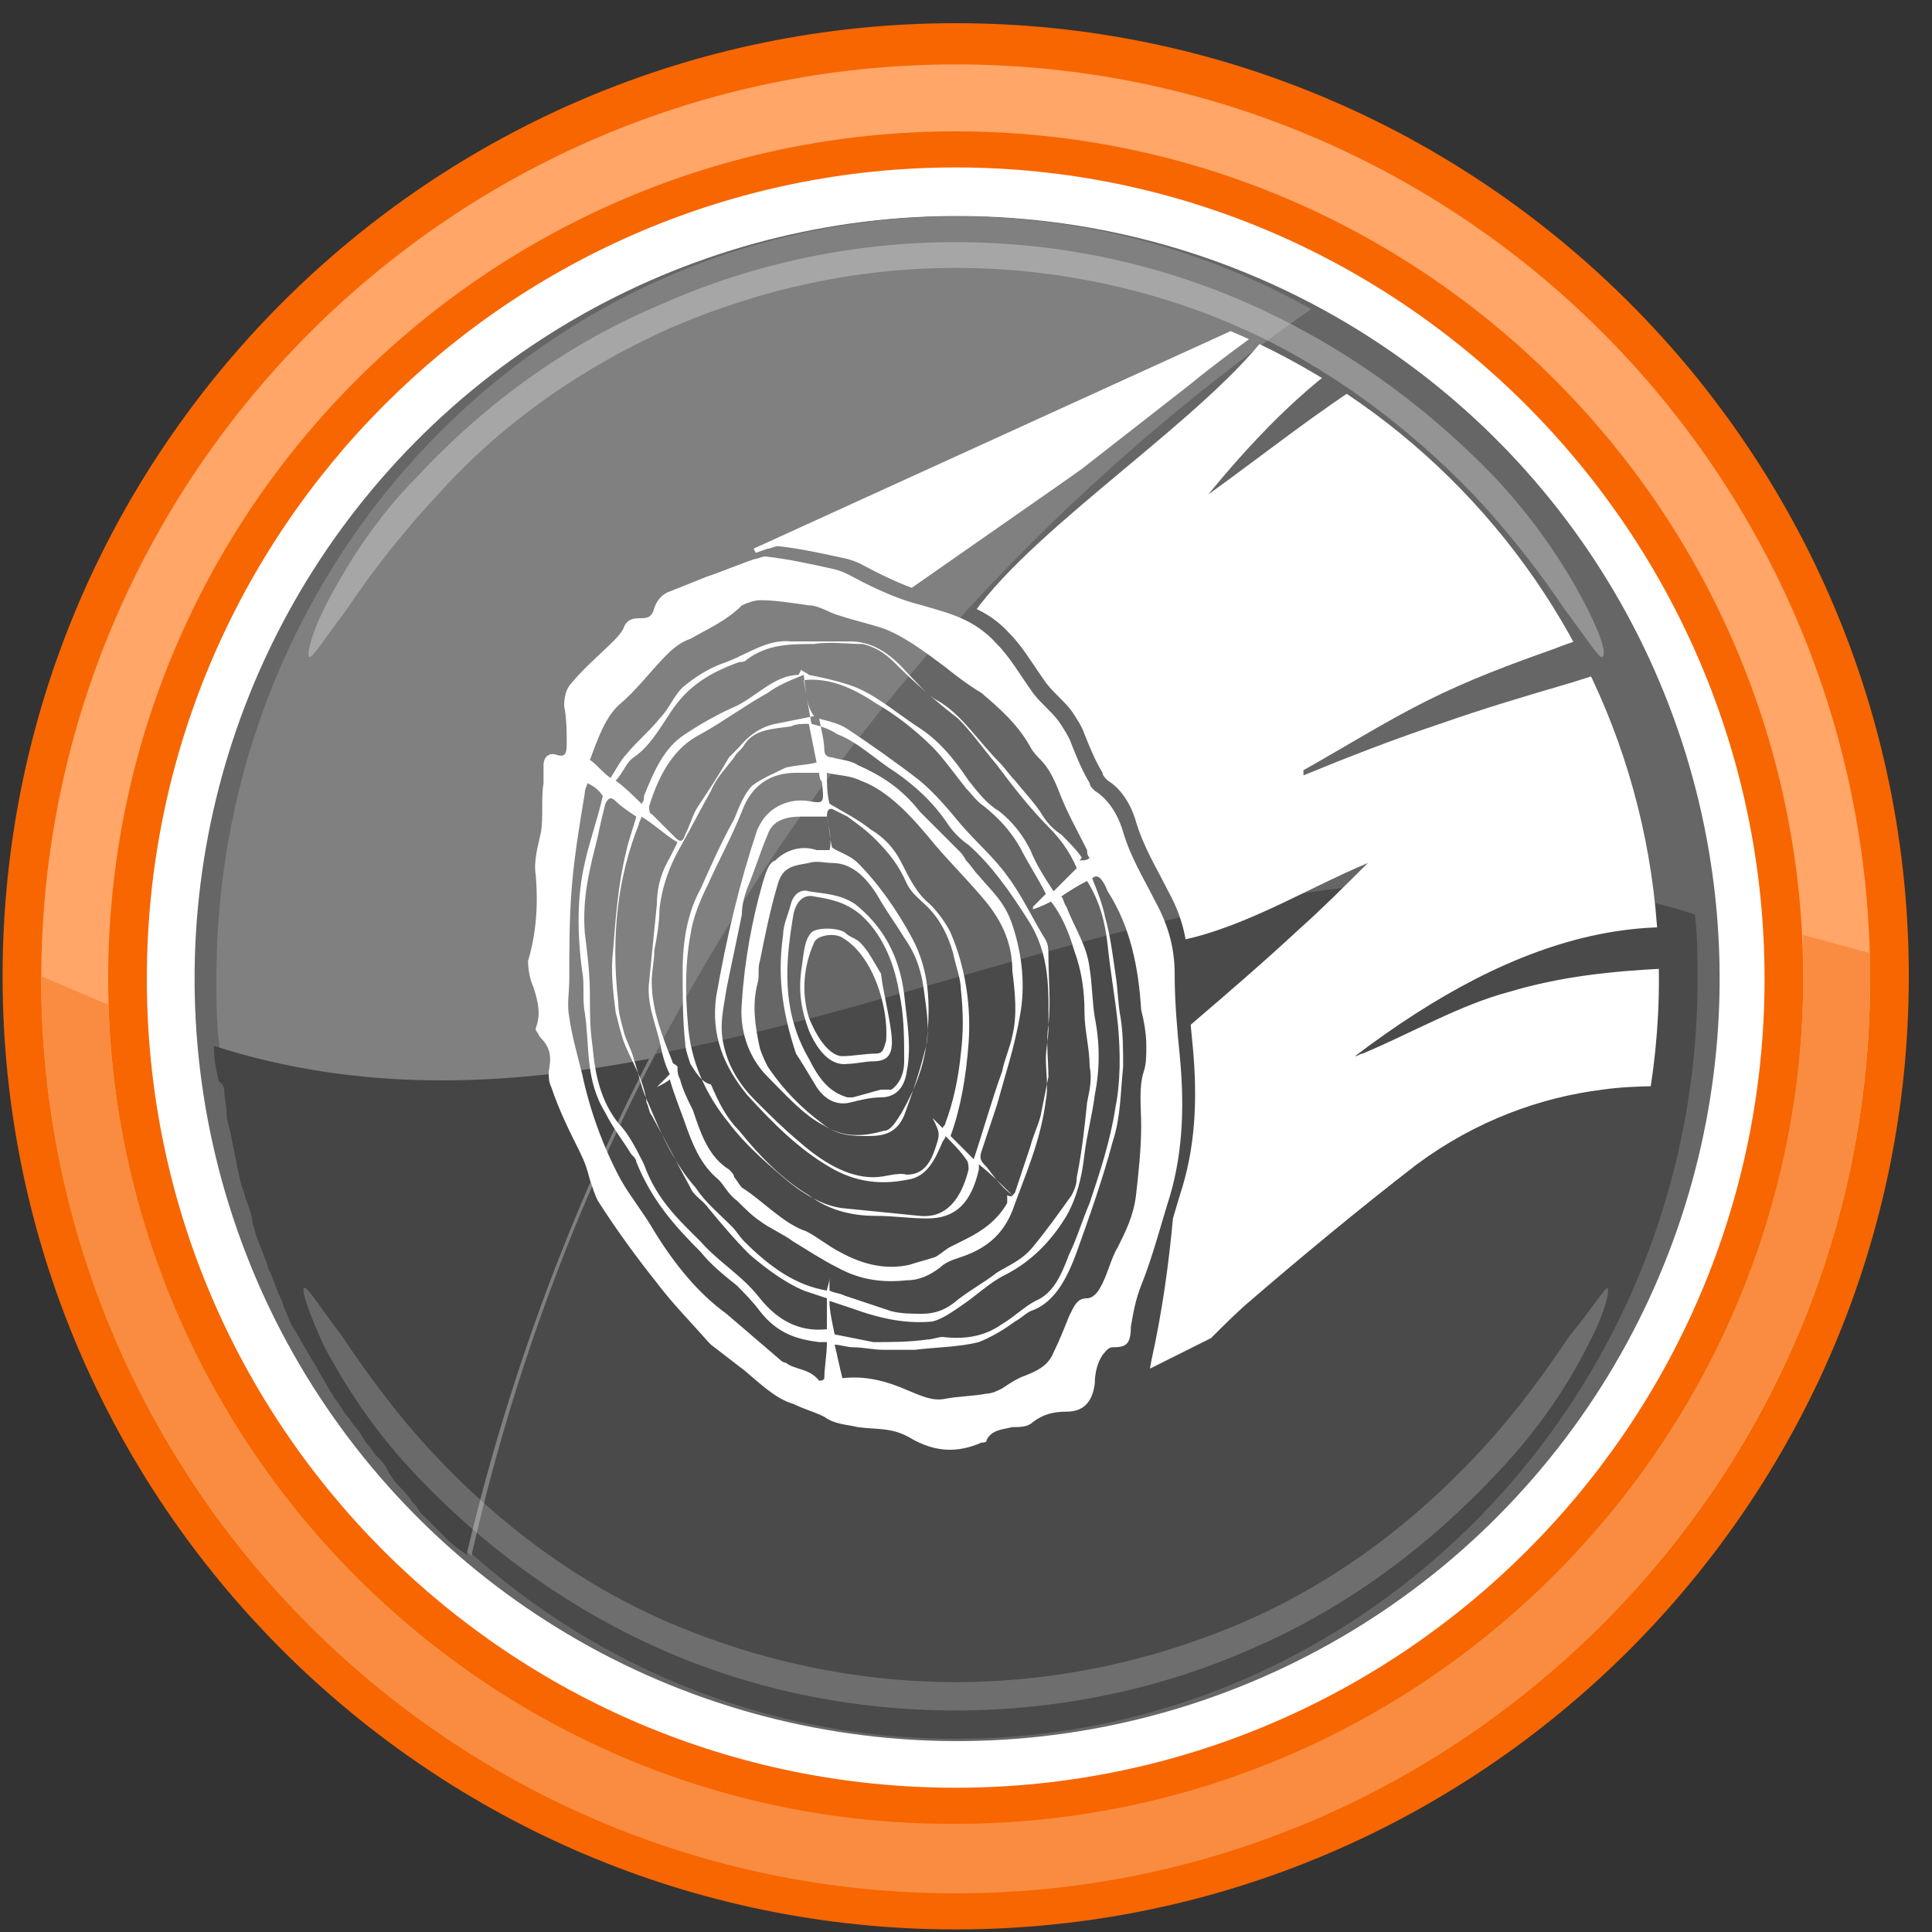
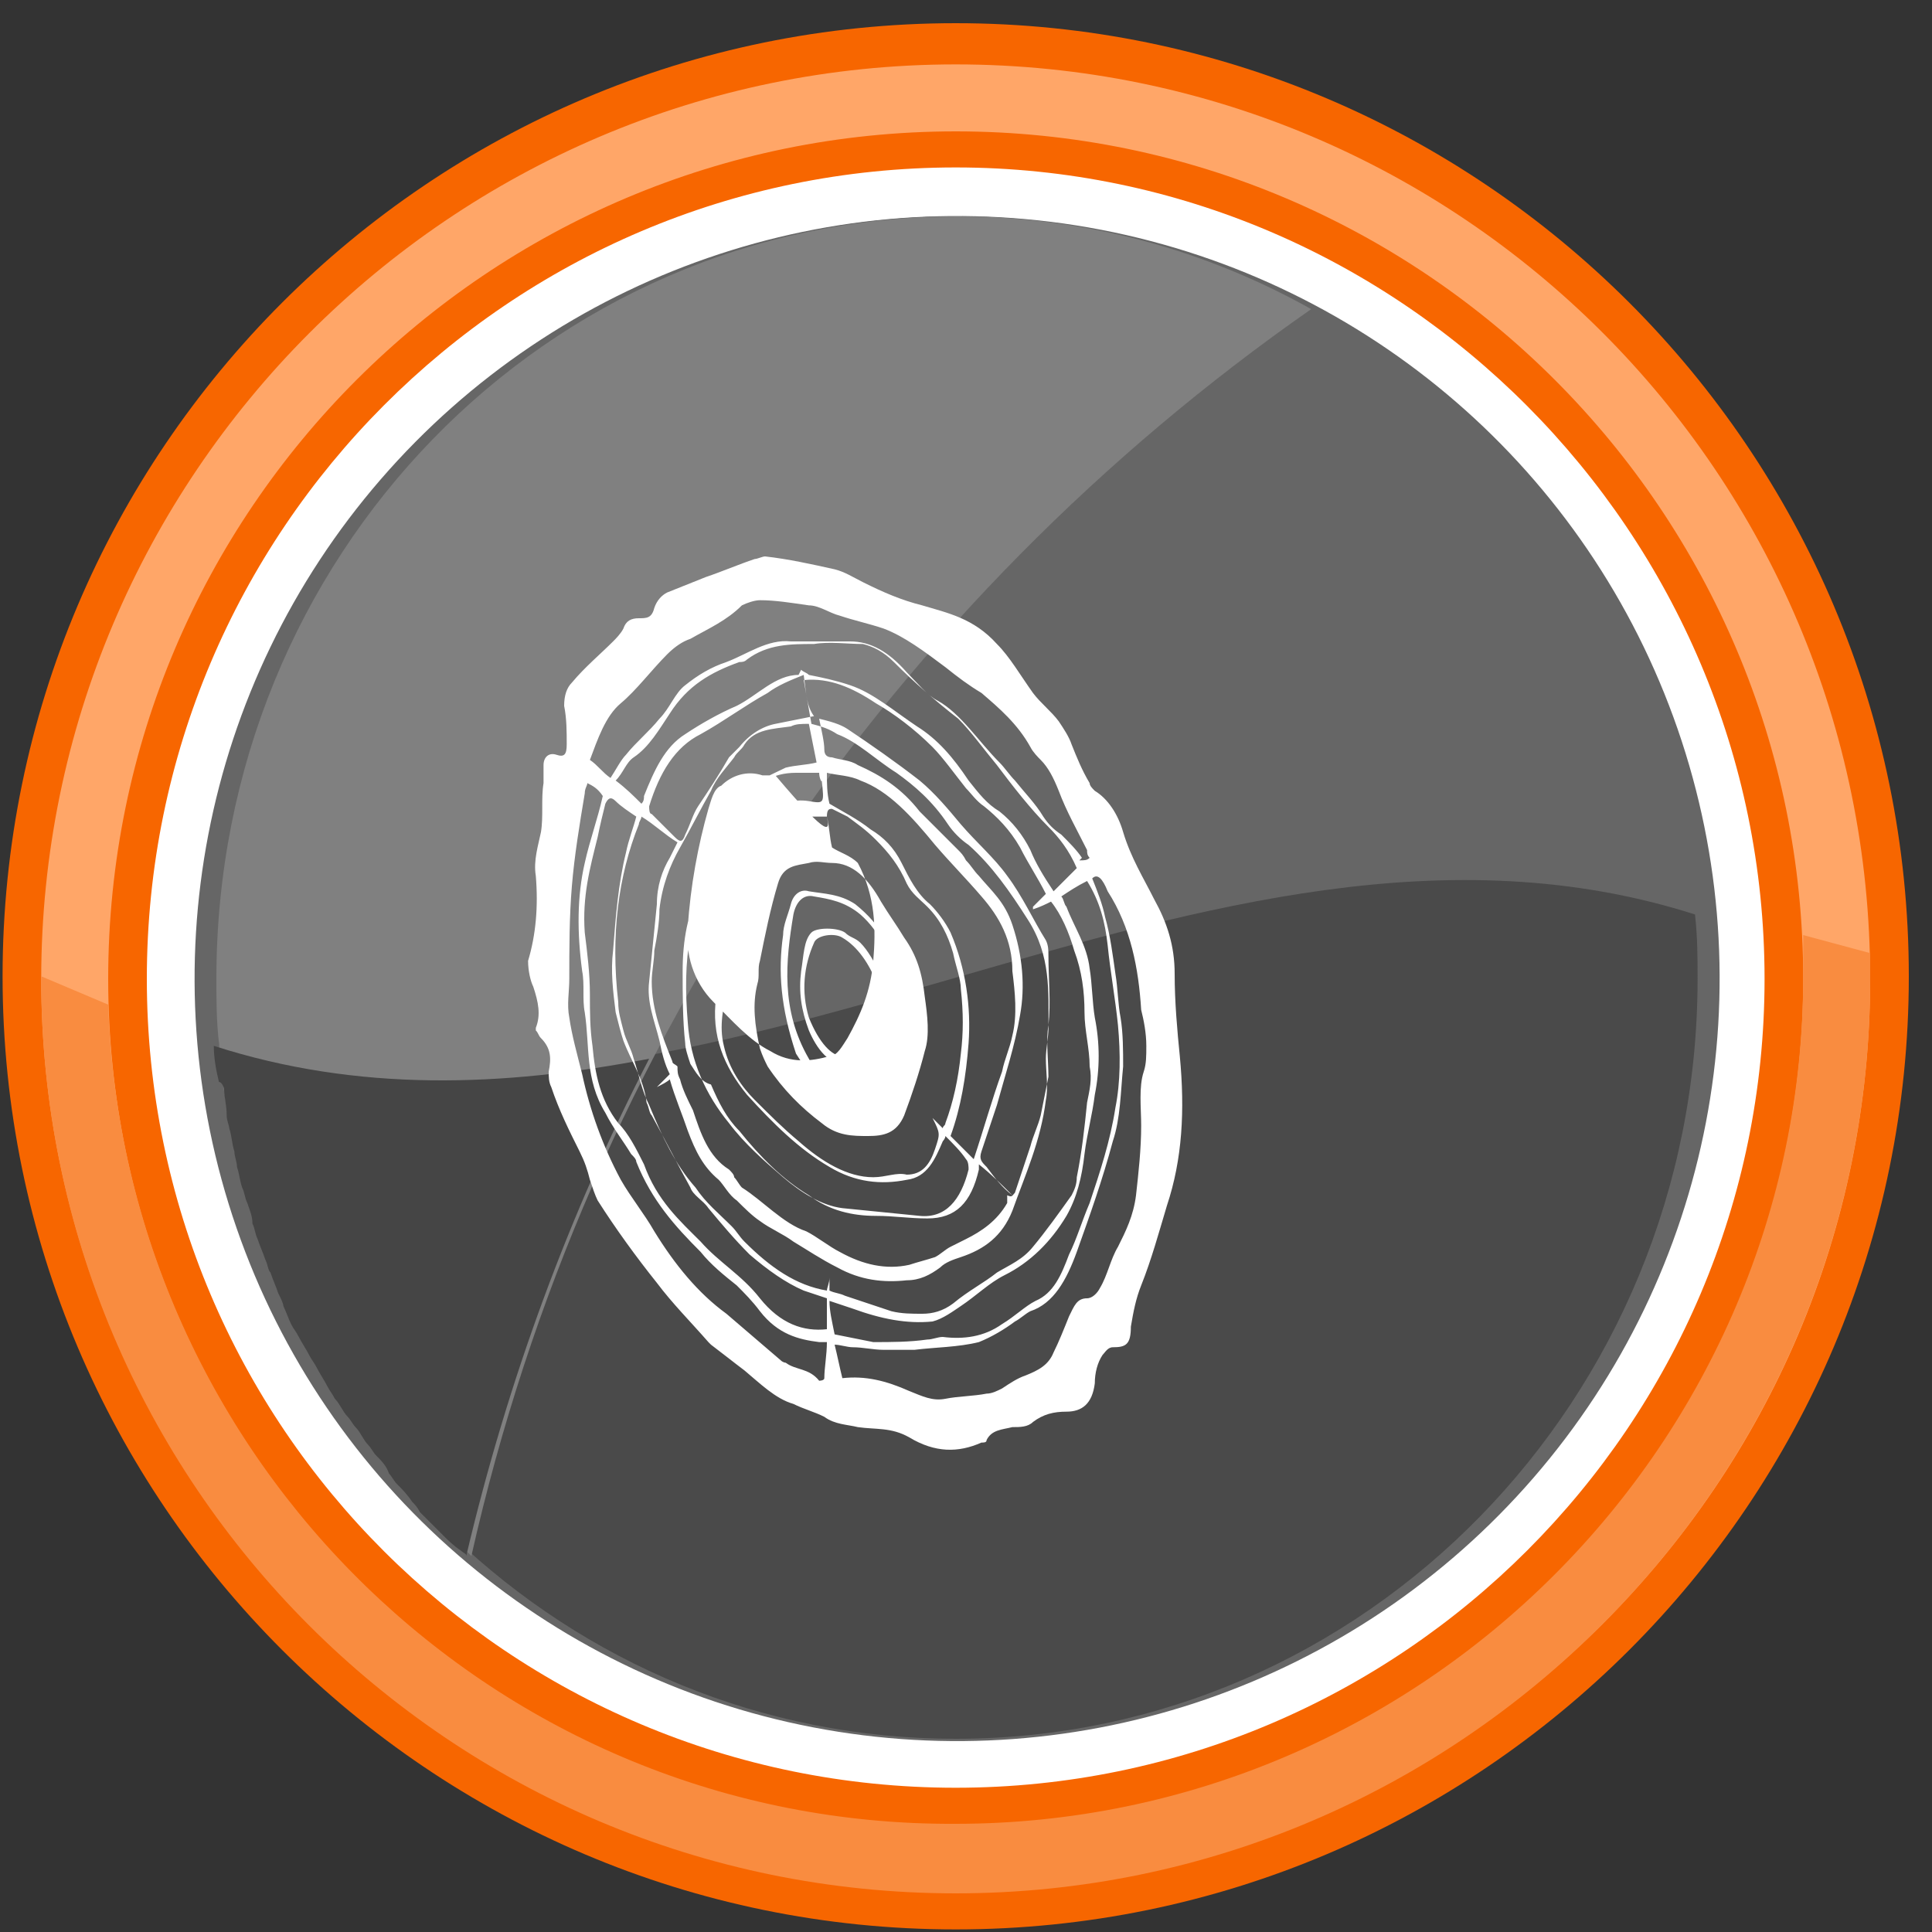
<svg xmlns="http://www.w3.org/2000/svg" xmlns:xlink="http://www.w3.org/1999/xlink" version="1.1" id="Слой_1" x="0px" y="0px" viewBox="0 0 75 75" style="enable-background:new 0 0 75 75;" xml:space="preserve">
  <rect x="0" y="0" width="75" height="75" fill="#333333" stroke="none" />
  <style type="text/css">
	.st0{fill:#FFFFFF;}
	.st1{fill:#666666;}
	.st2{fill:#4A4A4A;}
	.st3{fill:#808080;}
	.st4{opacity:0.3;}
	.st5{fill:#454545;}
	.st6{opacity:0.2;}
	.st7{fill:#F76600;}
	.st8{fill:#FFA668;}
	.st9{fill:#F98C40;}
	.st10{clip-path:url(#SVGID_00000059312061016573110690000011028770696393783215_);}
	.st11{clip-path:url(#SVGID_00000181075269609483765770000001693789737290568619_);fill:#FFFFFF;}
</style>
  <g>
    <g>
      <ellipse transform="matrix(0.988 -0.156 0.156 0.988 -5.461 6.245)" class="st0" cx="37.1" cy="38" rx="32.7" ry="32.7" />
      <g>
        <ellipse transform="matrix(0.189 -0.982 0.982 0.189 -7.173 67.238)" class="st1" cx="37.1" cy="38" rx="29.6" ry="29.6" />
        <path class="st1" d="M65.8,35.5C64.5,20.3,52.2,8.4,37.1,8.4C21.2,8.4,8.4,21.6,8.4,38c0,0.8,0,1.6,0.1,2.5     C27.5,46.5,46.7,29.4,65.8,35.5z" />
        <path class="st2" d="M8.5,40.4C9.7,55.6,22,67.5,37.1,67.5C53,67.5,65.9,54.3,65.9,38c0-0.8,0-1.6-0.1-2.5     C46.7,29.4,27.5,46.5,8.5,40.4z" />
        <path class="st3" d="M50.9,12c-4.1-2.3-8.8-3.6-13.7-3.6C21.2,8.4,8.4,21.6,8.4,38c0,0.8,0,1.6,0.1,2.5     c0.6,7.9,4.3,14.9,9.8,19.9C22.8,40.4,34.7,23.3,50.9,12z" />
        <g class="st4">
-           <path class="st0" d="M12,25.5c-0.1-0.1,0.1-1,0.8-2.3c0.7-1.3,1.8-3.1,3.4-4.7c2.7-2.9,5.9-5.2,9.5-6.7      c3.6-1.6,7.5-2.4,11.4-2.4c3.9,0,7.8,0.8,11.4,2.4c3.6,1.6,6.8,3.9,9.5,6.7c1.6,1.7,2.7,3.4,3.4,4.7c0.7,1.3,1,2.2,0.8,2.3      c-0.1,0.1-0.6-0.7-1.5-1.9c-0.8-1.2-2-2.8-3.5-4.4c-2.6-2.7-5.7-5-9.1-6.5c-3.4-1.5-7.2-2.3-11-2.3c-3.8,0-7.5,0.8-11,2.3      c-3.4,1.5-6.6,3.7-9.1,6.5c-1.5,1.6-2.7,3.2-3.5,4.4C12.6,24.8,12.1,25.6,12,25.5z" />
-         </g>
+           </g>
        <path class="st5" d="M8.7,42.3c0,0.3,0.1,0.6,0.1,1c0,0.2,0.1,0.4,0.1,0.5c0.1,0.3,0.1,0.6,0.2,0.9c0,0.2,0.1,0.4,0.1,0.6     c0.1,0.3,0.1,0.5,0.2,0.8c0.1,0.2,0.1,0.4,0.2,0.6c0.1,0.3,0.2,0.5,0.2,0.8c0.1,0.2,0.1,0.4,0.2,0.6c0.1,0.3,0.2,0.5,0.3,0.8     c0.1,0.2,0.1,0.4,0.2,0.5c0.1,0.3,0.2,0.5,0.3,0.8c0.1,0.2,0.2,0.4,0.2,0.5c0.1,0.2,0.2,0.5,0.3,0.7c0.1,0.2,0.2,0.3,0.3,0.5     c0.1,0.2,0.3,0.5,0.4,0.7c0.1,0.2,0.2,0.3,0.3,0.5c0.1,0.2,0.3,0.5,0.4,0.7c0.1,0.2,0.2,0.3,0.3,0.5c0.2,0.2,0.3,0.5,0.5,0.7     c0.1,0.1,0.2,0.3,0.3,0.4c0.2,0.2,0.3,0.5,0.5,0.7c0.1,0.1,0.2,0.3,0.3,0.4c0.2,0.2,0.4,0.4,0.5,0.7c0.1,0.1,0.2,0.3,0.3,0.4     c0.2,0.2,0.4,0.4,0.6,0.7c0.1,0.1,0.2,0.2,0.3,0.4c0.2,0.2,0.4,0.4,0.6,0.6c0.1,0.1,0.2,0.2,0.3,0.3c0.2,0.2,0.4,0.4,0.7,0.6     c0.1,0.1,0.2,0.1,0.2,0.2c1.6-6.8,4-13.3,7.1-19.3c-5.7,1.1-11.3,1.3-16.9-0.5c0,0.5,0.1,1,0.2,1.4C8.6,42,8.7,42.2,8.7,42.3z" />
        <g class="st6">
-           <path class="st0" d="M62.4,50c0.1,0.1-0.1,1-0.8,2.3c-0.7,1.4-1.8,3.1-3.4,4.8c-2.7,2.9-5.9,5.3-9.6,6.9      c-3.6,1.6-7.6,2.4-11.5,2.4c-4,0-7.9-0.8-11.5-2.4c-3.6-1.6-6.9-4-9.6-6.9c-1.6-1.7-2.7-3.5-3.4-4.8C12,51,11.7,50.1,11.8,50      c0.1-0.1,0.6,0.7,1.5,1.9c0.8,1.2,2,2.9,3.5,4.5c2.6,2.8,5.7,5.1,9.2,6.6c3.5,1.5,7.3,2.3,11.1,2.3c3.8,0,7.6-0.8,11.1-2.3      c3.5-1.5,6.6-3.8,9.2-6.6c1.5-1.6,2.7-3.3,3.5-4.5C61.8,50.8,62.3,50,62.4,50z" />
-         </g>
+           </g>
      </g>
      <g>
        <path class="st7" d="M37.1,74.9c-20.4,0-37-16.6-37-37s16.6-37,37-37s37,16.6,37,37S57.5,74.9,37.1,74.9z M37.1,6.5     C19.8,6.5,5.7,20.6,5.7,38s14.1,31.4,31.4,31.4S68.5,55.3,68.5,38S54.4,6.5,37.1,6.5z" />
      </g>
      <g>
        <path class="st8" d="M37.1,73.4C17.5,73.4,1.6,57.5,1.6,38S17.5,2.5,37.1,2.5S72.6,18.4,72.6,38S56.7,73.4,37.1,73.4z M37.1,5.1     C19,5.1,4.2,19.8,4.2,38S19,70.9,37.1,70.9S70,56.1,70,38S55.3,5.1,37.1,5.1z" />
      </g>
      <path class="st9" d="M70,36.3c0,0.5,0,1.1,0,1.6c0,18.1-14.8,32.9-32.9,32.9C19.3,70.9,4.8,56.7,4.2,39l-2.6-1.1c0,0,0,0.1,0,0.1    c0,19.6,15.9,35.5,35.5,35.5S72.6,57.5,72.6,38c0-0.3,0-0.6,0-1L70,36.3z" />
    </g>
    <g>
-       <path class="st0" d="M20.5,37.3c0.3-1,0.4-2.1,0.3-3.3c-0.1-0.6,0.1-1.2,0.2-1.7c0.1-0.6,0-1.3,0.1-1.9c0-0.2,0-0.4,0-0.7    c0-0.3,0.2-0.5,0.5-0.4c0.3,0.1,0.4,0,0.4-0.4c0-0.5,0-1-0.1-1.5c0-0.4,0.1-0.7,0.3-0.9c0.5-0.6,1.1-1.1,1.6-1.6    c0.1-0.1,0.3-0.3,0.4-0.5c0.1-0.3,0.3-0.4,0.6-0.4c0.3,0,0.5,0,0.6-0.4c0.1-0.3,0.3-0.5,0.5-0.6c0.5-0.2,1-0.4,1.5-0.6    c0.6-0.2,1.3-0.5,1.9-0.7c0.1,0,0.3-0.1,0.4-0.1c0.9,0.1,1.8,0.3,2.7,0.5c0.4,0.1,0.7,0.3,1.1,0.5c0.8,0.4,1.5,0.7,2.3,0.9    c1,0.3,2,0.5,2.9,1.5c0.5,0.5,0.9,1.2,1.4,1.9c0.3,0.4,0.7,0.7,1,1.1c0.2,0.3,0.4,0.6,0.5,0.9c0.2,0.5,0.4,1,0.7,1.5    c0,0.1,0.1,0.2,0.2,0.3c0.5,0.3,0.9,0.9,1.1,1.6c0.3,1,0.8,1.8,1.2,2.6c0.5,0.9,0.8,1.8,0.8,2.9c0,1.1,0.1,2.2,0.2,3.2    c0.2,2.1,0.1,4-0.5,5.8c-0.3,1-0.6,2.1-1,3.1c-0.2,0.5-0.3,1-0.4,1.6c0,0.7-0.2,0.8-0.7,0.8c-0.2,0-0.3,0.2-0.4,0.3    c-0.2,0.3-0.3,0.7-0.3,1.1c-0.1,0.8-0.5,1.1-1.1,1.1c-0.5,0-0.9,0.1-1.3,0.4c-0.2,0.2-0.5,0.2-0.8,0.2c-0.4,0.1-0.8,0.1-1,0.5    c0,0.1-0.1,0.1-0.2,0.1c-0.9,0.4-1.8,0.4-2.8-0.2c-0.7-0.4-1.3-0.3-2-0.4c-0.4-0.1-0.9-0.1-1.3-0.4c-0.4-0.2-0.8-0.3-1.2-0.5    c-0.7-0.2-1.3-0.8-1.9-1.3c-0.4-0.3-0.9-0.7-1.3-1c0,0-0.1-0.1-0.1-0.1c-0.7-0.8-1.4-1.5-2-2.3c-0.8-1-1.6-2.1-2.3-3.2    c-0.1-0.2-0.2-0.5-0.3-0.8c-0.1-0.4-0.2-0.7-0.4-1.1c-0.4-0.8-0.8-1.6-1.1-2.5c-0.1-0.2-0.1-0.4-0.1-0.6c0.1-0.5,0.1-0.9-0.3-1.3    c-0.1-0.1-0.1-0.2-0.2-0.3c0,0,0-0.1,0-0.1c0.2-0.5,0.1-1-0.1-1.6C20.6,38.1,20.5,37.7,20.5,37.3z M26.8,41.3    c-0.1-0.3-0.2-0.6-0.2-0.8c-0.1-0.9-0.1-1.9-0.1-2.8c0-1.2,0.2-2.3,0.7-3.2c0.4-0.9,0.8-1.8,1.3-2.7c0.2-0.5,0.4-1,0.7-1.3    c0.4-0.3,0.9-0.5,1.3-0.7c0.4-0.1,0.8-0.1,1.2-0.2c-0.1-0.5-0.2-1-0.3-1.5c-0.3,0-0.5,0-0.7,0.1c-0.7,0.1-1.4,0.1-1.8,0.7    c-0.1,0.2-0.3,0.3-0.4,0.5c-0.3,0.4-0.7,0.8-0.9,1.3c-0.4,0.7-0.8,1.5-1.2,2.2c-0.4,0.7-0.7,1.5-0.8,2.4c0,0.5-0.1,1.1-0.2,1.6    c0,0.4-0.1,0.8-0.1,1.2c0,1.1,0.4,2.1,0.8,3.1c0,0.1,0.1,0.1,0.2,0.2c0,0.2,0,0.3,0.1,0.5c0.1,0.4,0.3,0.8,0.5,1.2    c0.3,0.9,0.6,1.8,1.4,2.3c0.1,0.1,0.2,0.2,0.2,0.3c0.1,0.1,0.2,0.3,0.3,0.4c0.8,0.5,1.6,1.4,2.5,1.7c0.4,0.2,0.9,0.6,1.3,0.8    c0.9,0.5,1.8,0.7,2.7,0.5c0.3-0.1,0.7-0.2,1-0.3c0.2-0.1,0.4-0.3,0.6-0.4c0.2-0.1,0.4-0.2,0.6-0.3c0.6-0.3,1.2-0.7,1.6-1.4    c0-0.1,0-0.2,0-0.3c0.2,0.1,0.2,0,0.3-0.1c0.2-0.6,0.4-1.2,0.6-1.8c0.1-0.4,0.3-0.8,0.4-1.2c0.1-0.5,0.2-1,0.3-1.5    c0-0.6-0.1-1.4,0-2c0.1-0.9,0-1.8,0-2.7c0-0.2,0-0.4-0.1-0.6c-0.5-0.8-0.9-1.7-1.5-2.5c-0.5-0.7-1.2-1.3-1.8-2    c-0.5-0.6-1-1.2-1.6-1.7c-0.9-0.7-1.9-1.4-2.8-2c-0.3-0.2-0.7-0.3-1.1-0.4c0.1,0.5,0.2,0.9,0.2,1.2c0,0.2,0.1,0.3,0.3,0.3    c0.3,0.1,0.7,0.1,1,0.3c0.9,0.4,1.7,0.9,2.4,1.8c0.5,0.5,1,1,1.5,1.5c0.1,0.1,0.2,0.2,0.3,0.4c0.2,0.2,0.3,0.4,0.5,0.6    c0.5,0.6,1,1,1.3,1.9c0.4,1.2,0.5,2.4,0.3,3.5c-0.2,1.2-0.6,2.4-0.9,3.5c-0.2,0.6-0.4,1.2-0.6,1.8c-0.1,0.3,0,0.4,0.2,0.6    c0.3,0.4,0.6,0.8,1,1.1c-0.4-0.4-0.8-0.8-1.3-1.2c0,0.1,0,0.1,0,0.2c-0.3,1.3-0.9,1.9-2,1.9c-0.7,0-1.3-0.1-2-0.1    c-0.9,0-1.8-0.2-2.6-0.8c-1-0.6-1.9-1.5-2.7-2.5c-0.5-0.5-0.8-1.1-1.1-1.8C27.2,42,27,41.6,26.8,41.3z M25.5,42.2    C25.5,42.2,25.5,42.2,25.5,42.2c0.2-0.2,0.4-0.4,0.5-0.5c-0.2-0.4-0.3-0.8-0.4-1.3c-0.2-0.8-0.5-1.5-0.4-2.3c0.1-1,0.2-2,0.3-3    c0-0.7,0.2-1.3,0.5-1.8c0.1-0.2,0.2-0.4,0.3-0.6c-0.5-0.3-0.9-0.7-1.4-1c0,0.1-0.1,0.2-0.1,0.3c-0.8,2-1.1,4.3-0.8,6.9    c0,0.4,0.1,0.7,0.2,1.1c0.1,0.4,0.3,0.7,0.4,1.1c0.2,0.6,0.3,1.2,0.6,1.8c0.5,1.2,1,2.3,1.8,3.2c0.4,0.6,0.9,1,1.4,1.5    c0.2,0.2,0.3,0.4,0.5,0.6c1,1,2,1.7,3.2,1.9c0-0.1,0.1-0.3,0.1-0.5c0,0,0,0,0,0c0,0.2,0,0.3,0,0.5c0.2,0.1,0.4,0.1,0.6,0.2    c0.6,0.2,1.2,0.4,1.8,0.6c0.4,0.1,0.8,0.1,1.2,0.1c0.4,0,0.8-0.1,1.2-0.4c0.6-0.5,1.2-0.8,1.7-1.2c0.5-0.3,1-0.5,1.4-1    c0.5-0.6,1-1.3,1.5-2c0.1-0.2,0.2-0.4,0.2-0.7c0.2-1,0.3-1.9,0.4-2.9c0.1-0.5,0.2-0.9,0.1-1.4c0-0.7-0.2-1.4-0.2-2.1    c0-0.8-0.1-1.6-0.4-2.4c-0.2-0.7-0.5-1.4-0.9-1.9c-0.2,0.1-0.4,0.2-0.7,0.3c0,0,0,0,0-0.1c0.2-0.2,0.3-0.3,0.5-0.5    c-0.3-0.6-0.7-1.2-1-1.8c-0.4-0.7-0.9-1.2-1.4-1.6c-0.3-0.2-0.5-0.5-0.7-0.7c-0.4-0.5-0.9-1.2-1.3-1.6c-0.7-0.7-1.5-1.3-2.2-1.7    c-0.9-0.6-1.8-1-2.8-0.9c0.1,0.6,0.2,1.1,0.3,1.7c0.4,0.1,0.7,0.2,1,0.4c0.8,0.3,1.5,1,2.3,1.5c0.7,0.5,1.4,1.1,2,2    c0.2,0.3,0.5,0.6,0.8,0.8c0.9,0.8,1.6,1.8,2.3,2.9c0.9,1.4,0.8,2.8,0.8,4.2c0,0.4-0.1,0.8-0.1,1.2c0,0.5,0.1,1.1,0,1.6    c-0.2,1.6-0.8,2.9-1.3,4.3c-0.4,1-1.1,1.5-2,1.8c-0.3,0.1-0.6,0.2-0.8,0.4c-0.4,0.3-0.8,0.5-1.3,0.5c-0.9,0.1-1.8,0-2.7-0.5    c-0.6-0.3-1.2-0.7-1.7-1c-0.4-0.3-0.9-0.5-1.3-0.8c-0.3-0.2-0.6-0.5-0.9-0.8c-0.3-0.2-0.5-0.6-0.7-0.8c-0.6-0.5-0.9-1.1-1.2-1.9    c-0.2-0.6-0.5-1.3-0.7-2C25.9,42,25.7,42.1,25.5,42.2z M32.1,31.7c-0.4,0-0.7,0-1,0c-0.5,0-1.1,0.1-1.3,0.7    c-0.3,0.7-0.5,1.4-0.8,2.1c-0.1,0.3-0.2,0.6-0.2,1c-0.2,1-0.4,1.9-0.6,2.9c-0.1,0.7-0.3,1.4-0.1,2.2c0.2,0.9,0.7,1.6,1.2,2.1    c0.6,0.6,1.1,1.1,1.7,1.6c0.9,0.8,1.9,1.4,2.9,1.4c0.5,0,0.9-0.2,1.3-0.1c0.6,0,0.9-0.4,1.1-1c0.2-0.6,0.2-0.6-0.1-1.2    c0.1,0.1,0.3,0.3,0.4,0.4c0-0.1,0.1-0.1,0.1-0.2c0.3-0.8,0.5-1.7,0.6-2.7c0.1-0.8,0.1-1.6,0-2.5c0-0.4-0.2-0.9-0.3-1.4    c-0.2-0.7-0.5-1.3-1-1.8c-0.3-0.3-0.6-0.5-0.8-0.9c-0.3-0.7-0.7-1.2-1.2-1.7c-0.4-0.4-0.7-0.6-1.1-0.9c-0.2-0.1-0.4-0.2-0.6-0.3    c-0.1,0-0.2,0-0.2,0.3c0.1,0.4,0.1,0.8,0.2,1.2c0.3,0.2,0.7,0.3,1,0.6c0.8,0.8,1.5,1.8,2.1,2.9c0.7,1.3,0.7,2.6,0.6,3.8    c-0.1,1.2-0.5,2.1-1,3c-0.2,0.3-0.4,0.7-0.7,0.7c-0.7,0.2-1.5,0.3-2.3-0.2c-0.8-0.4-1.5-1.2-2.2-1.9c-0.8-0.8-1.1-1.9-1-2.9    c0.1-1.6,0.4-3.2,0.8-4.6c0.1-0.3,0.2-0.8,0.5-0.9c0.4-0.4,1-0.6,1.6-0.4c0.2,0,0.3,0,0.5,0C32.3,32.7,32.2,32.2,32.1,31.7z     M31.8,30c-0.3,0-0.6,0-0.9,0c-0.9,0-1.7,0.4-2.1,1.5c-0.4,1-0.9,1.9-1.3,2.8c-0.3,0.6-0.6,1.3-0.7,2c-0.2,1.1-0.2,2.2-0.1,3.4    c0.1,1.5,0.7,2.8,1.6,3.9c0.6,0.8,1.4,1.5,2.1,2.1c0.7,0.6,1.5,1.1,2.3,1.2c1,0.1,2,0.2,3,0.3c1,0.1,1.6-0.6,1.9-1.8    c0-0.1,0-0.3-0.1-0.4c-0.2-0.3-0.5-0.6-0.8-0.9c0,0.1-0.1,0.2-0.1,0.2c-0.3,0.7-0.6,1.4-1.4,1.5c-1,0.2-2,0.1-3-0.5    c-1.2-0.7-2.2-1.7-3.2-2.8c-0.9-1.1-1.4-2.3-1.2-3.8c0.4-2.3,0.9-4.4,1.6-6.5c0.1-0.2,0.2-0.4,0.4-0.6c0.4-0.4,1-0.6,1.6-0.5    c0.6,0.1,0.6,0.1,0.5-0.8C31.9,30.4,31.8,30.2,31.8,30z M42.4,34.1c0.2,0.5,0.4,1,0.5,1.5c0.2,0.7,0.3,1.5,0.4,2.2    c0.1,0.6,0.1,1.2,0.2,1.7c0.1,0.6,0.1,1.3,0.1,1.9c-0.1,1-0.1,2-0.4,2.9c-0.4,1.5-0.9,2.9-1.4,4.3c-0.4,1.1-0.9,2-1.8,2.3    c-0.2,0.1-0.4,0.3-0.6,0.4c-0.4,0.3-0.9,0.6-1.4,0.8c-0.8,0.2-1.7,0.2-2.5,0.3c0,0-0.1,0-0.1,0c-0.4,0-0.7,0-1.1,0    c-0.4,0-0.8-0.1-1.2-0.1c-0.2,0-0.5-0.1-0.7-0.1c0.1,0.4,0.2,0.9,0.3,1.3c0.9-0.1,1.7,0.1,2.6,0.5c0.5,0.2,0.9,0.4,1.4,0.3    c0.5-0.1,1.1-0.1,1.6-0.2c0.2,0,0.4-0.1,0.6-0.2c0.3-0.2,0.6-0.4,0.9-0.5c0.5-0.2,0.9-0.4,1.1-0.9c0.2-0.4,0.4-0.9,0.6-1.4    c0.2-0.4,0.3-0.7,0.7-0.7c0.2,0,0.4-0.2,0.5-0.4c0.3-0.5,0.4-1.1,0.7-1.6c0.3-0.6,0.6-1.2,0.7-2c0.1-0.9,0.2-1.8,0.2-2.7    c0-0.7-0.1-1.5,0.1-2.1c0.1-0.3,0.1-0.6,0.1-1c0-0.5-0.1-1-0.2-1.4c-0.1-1.6-0.4-3.2-1.3-4.6C42.8,34.1,42.6,33.9,42.4,34.1z     M42.3,33.3c-0.1-0.1-0.1-0.2-0.1-0.3c-0.4-0.8-0.8-1.5-1.1-2.3c-0.2-0.5-0.4-0.9-0.7-1.2c-0.1-0.1-0.3-0.3-0.4-0.5    c-0.5-0.9-1.2-1.5-1.9-2.1c-0.5-0.3-0.9-0.6-1.4-1c-0.8-0.6-1.6-1.2-2.4-1.5c-0.6-0.2-1.1-0.3-1.7-0.5c-0.4-0.1-0.8-0.4-1.2-0.4    c-0.7-0.1-1.3-0.2-1.9-0.2c-0.2,0-0.5,0.1-0.7,0.2c-0.6,0.6-1.3,0.9-2,1.3c-0.3,0.1-0.6,0.3-0.9,0.6c-0.6,0.6-1.2,1.4-1.8,1.9    c-0.6,0.5-0.9,1.4-1.2,2.2c0.3,0.2,0.5,0.5,0.8,0.7c0.2-0.3,0.4-0.7,0.6-0.9c0.4-0.5,0.9-0.9,1.3-1.4c0.4-0.4,0.6-1,1-1.3    c0.5-0.4,1-0.7,1.6-0.9c0.8-0.3,1.6-0.9,2.5-0.8c0.8,0,1.5,0,2.3,0c0.8,0,1.5,0.4,2.2,1.2c0.4,0.4,0.8,0.9,1.2,1.1    c0.9,0.5,1.6,1.6,2.4,2.4c0.2,0.2,0.4,0.5,0.6,0.7c0.4,0.5,0.8,0.9,1.1,1.4c0.2,0.3,0.4,0.5,0.7,0.7c0.3,0.3,0.6,0.6,0.8,0.9    c0,0-0.1,0.1-0.1,0.1C42.1,33.4,42.2,33.4,42.3,33.3z M40.9,34.6c0.3-0.3,0.6-0.6,0.9-0.9c-0.3-0.7-0.7-1.2-1.1-1.6    c-0.7-0.7-1.4-1.6-2-2.4c-0.5-0.6-1-1.3-1.5-1.8c-0.9-0.7-1.7-1.4-2.5-2.2c-0.4-0.4-0.8-0.6-1.2-0.7c-0.6,0-1.3-0.1-1.9,0    c-0.9,0-1.8,0-2.6,0.6c-0.1,0.1-0.2,0.1-0.3,0.1c-1.1,0.4-2,0.9-2.7,2c-0.4,0.6-0.8,1.3-1.4,1.7c-0.3,0.2-0.4,0.6-0.7,0.9    c0.4,0.3,0.7,0.6,1,0.9C25,31.1,25,31,25,30.9c0.4-1,0.8-1.9,1.6-2.4c0.6-0.4,1.3-0.8,2-1.1c0.8-0.4,1.5-1.2,2.4-1.2    c0,0,0.1-0.2,0.1-0.2c0.1,0.1,0.2,0.1,0.3,0.2c0.5,0.1,1,0.2,1.6,0.4c0.9,0.3,1.7,1,2.6,1.6c0.8,0.5,1.4,1.2,2,2.1    c0.4,0.5,0.7,0.9,1.2,1.2c0.5,0.4,0.9,0.9,1.2,1.5C40.2,33.5,40.5,34,40.9,34.6z M24.7,31.7c-0.3-0.2-0.6-0.4-0.8-0.6    c-0.2-0.2-0.3-0.1-0.4,0.1c-0.1,0.4-0.2,0.8-0.3,1.3c-0.3,1.2-0.6,2.3-0.5,3.7c0.1,0.8,0.2,1.6,0.2,2.4c0,0.7,0,1.3,0.1,2    c0.1,1.1,0.3,2.1,1,3c0.4,0.4,0.7,1,1,1.6c0.5,1.4,1.4,2.2,2.2,3c0.7,0.8,1.6,1.3,2.3,2.2c0.8,1,1.7,1.3,2.6,1.2    c0-0.4,0-0.8,0-1.2c-0.3-0.1-0.6-0.2-0.9-0.3c-0.7-0.3-1.4-0.8-2.1-1.4c-0.6-0.6-1.1-1.2-1.6-1.8c-0.2-0.3-0.6-0.5-0.7-0.8    c-0.5-0.9-1-1.9-1.5-2.8c-0.1-0.1-0.1-0.3-0.2-0.5c-0.1-0.9-0.6-1.6-0.9-2.4c-0.1-0.3-0.2-0.7-0.3-1.1c-0.1-0.8-0.2-1.6-0.1-2.4    c0.1-1.3,0.2-2.6,0.5-3.8C24.4,32.6,24.6,32.1,24.7,31.7z M32.2,31.2c0.5,0.3,1.1,0.6,1.6,1c0.5,0.3,0.9,0.7,1.2,1.3    c0.3,0.6,0.6,1.2,1.1,1.6c0.3,0.3,0.6,0.7,0.8,1.1c0.6,1.4,0.8,2.9,0.7,4.3c-0.1,1.3-0.3,2.5-0.7,3.6c0.3,0.3,0.6,0.6,0.9,0.9    c0.4-1.2,0.7-2.3,1.1-3.4c0.1-0.5,0.3-0.9,0.4-1.4c0.2-0.8,0.1-1.7,0-2.5c0-1.2-0.5-2.1-1.2-2.9c-0.6-0.7-1.2-1.3-1.8-2    c-0.9-1.1-1.8-2.1-2.9-2.5c-0.4-0.2-0.9-0.2-1.3-0.3C32.1,30.4,32.1,30.8,32.2,31.2z M32.4,51.8c0.5,0.1,1,0.2,1.5,0.3    c0.7,0,1.4,0,2.1-0.1c0.2,0,0.4-0.1,0.6-0.1c0.8,0.1,1.6,0,2.3-0.5c0.5-0.3,0.9-0.7,1.3-0.9c0.7-0.3,1-1,1.3-1.8    c0.3-0.6,0.5-1.3,0.8-2c0.4-1.2,0.8-2.4,1-3.7c0.2-1,0.2-2.1,0.1-3.2c-0.1-1-0.3-2.1-0.4-3.1c-0.1-0.9-0.3-1.7-0.8-2.5    c-0.4,0.2-0.7,0.4-1,0.6c0.1,0.1,0.1,0.3,0.2,0.4c0.3,0.8,0.8,1.5,0.9,2.4c0.1,0.6,0.1,1.3,0.2,1.9c0.2,1,0.2,2,0,3    c-0.1,0.8-0.3,1.5-0.4,2.3c-0.1,0.9-0.3,1.7-0.7,2.4c-0.6,1-1.4,1.8-2.4,2.3c-0.6,0.3-1.1,0.8-1.7,1.2c-0.3,0.2-0.7,0.5-1.1,0.6    c-1,0.1-2-0.1-3.1-0.5c-0.3-0.1-0.6-0.2-0.9-0.3C32.2,50.9,32.3,51.3,32.4,51.8z M32.3,33.5c-0.3,0-0.6-0.1-0.9,0    c-0.5,0.1-1,0.1-1.2,0.8c-0.3,1-0.5,2-0.7,3c-0.1,0.3,0,0.6-0.1,0.9c-0.2,0.8-0.1,1.6,0.1,2.5c0.1,0.3,0.2,0.5,0.3,0.7    c0.6,0.9,1.3,1.6,2.1,2.2c0.6,0.5,1.2,0.5,1.8,0.5c0.6,0,1.1-0.1,1.4-0.8c0.3-0.8,0.6-1.7,0.8-2.5c0.2-0.6,0.1-1.4,0-2.1    c-0.1-0.9-0.3-1.6-0.8-2.3c-0.3-0.5-0.6-0.9-0.9-1.4C33.7,34.1,33.1,33.5,32.3,33.5z M22.8,30.4c0,0.1-0.1,0.2-0.1,0.4    c-0.2,1.2-0.4,2.4-0.5,3.6c-0.1,1.2-0.1,2.4-0.1,3.6c0,0.5-0.1,1,0,1.5c0.1,0.7,0.3,1.4,0.5,2.2c0.3,1.4,0.8,2.8,1.5,4.1    c0.4,0.7,0.9,1.3,1.3,2c0.8,1.3,1.7,2.4,2.8,3.2c0.7,0.6,1.4,1.2,2.1,1.8c0.1,0.1,0.2,0.1,0.2,0.1c0.4,0.3,0.9,0.2,1.3,0.7    c0,0,0.2,0,0.2-0.1c0-0.4,0.1-0.9,0.1-1.4c-0.2,0-0.2,0-0.3,0c-0.8-0.1-1.6-0.3-2.3-1.2c-0.3-0.4-0.6-0.7-0.9-1    c-0.5-0.4-1-0.8-1.4-1.3c-1-1-1.9-2-2.5-3.5c0-0.1-0.1-0.2-0.2-0.3c-0.3-0.5-0.7-1-1-1.6c-0.8-1.3-0.6-2.6-0.8-3.9    c-0.1-0.5,0-1.1-0.1-1.6c-0.2-1.5-0.2-2.9,0.1-4.2c0.2-0.9,0.5-1.7,0.7-2.6C23.2,30.6,23,30.5,22.8,30.4z M31.2,26.2    c-0.5,0.2-1,0.4-1.4,0.7c-0.9,0.5-1.7,1.1-2.6,1.6c-1,0.5-1.6,1.5-2,2.8c0,0.1,0,0.3,0.1,0.3c0.3,0.3,0.6,0.6,0.9,0.9    c0.2,0.2,0.3,0.2,0.4-0.1c0.2-0.4,0.3-0.8,0.5-1.1c0.4-0.6,0.8-1.2,1.2-1.9c0.1-0.1,0.2-0.2,0.4-0.4c0.4-0.5,0.9-0.8,1.4-0.9    c0.5-0.1,1-0.2,1.5-0.3C31.3,27.4,31.3,26.9,31.2,26.2z" />
+       <path class="st0" d="M20.5,37.3c0.3-1,0.4-2.1,0.3-3.3c-0.1-0.6,0.1-1.2,0.2-1.7c0.1-0.6,0-1.3,0.1-1.9c0-0.2,0-0.4,0-0.7    c0-0.3,0.2-0.5,0.5-0.4c0.3,0.1,0.4,0,0.4-0.4c0-0.5,0-1-0.1-1.5c0-0.4,0.1-0.7,0.3-0.9c0.5-0.6,1.1-1.1,1.6-1.6    c0.1-0.1,0.3-0.3,0.4-0.5c0.1-0.3,0.3-0.4,0.6-0.4c0.3,0,0.5,0,0.6-0.4c0.1-0.3,0.3-0.5,0.5-0.6c0.5-0.2,1-0.4,1.5-0.6    c0.6-0.2,1.3-0.5,1.9-0.7c0.1,0,0.3-0.1,0.4-0.1c0.9,0.1,1.8,0.3,2.7,0.5c0.4,0.1,0.7,0.3,1.1,0.5c0.8,0.4,1.5,0.7,2.3,0.9    c1,0.3,2,0.5,2.9,1.5c0.5,0.5,0.9,1.2,1.4,1.9c0.3,0.4,0.7,0.7,1,1.1c0.2,0.3,0.4,0.6,0.5,0.9c0.2,0.5,0.4,1,0.7,1.5    c0,0.1,0.1,0.2,0.2,0.3c0.5,0.3,0.9,0.9,1.1,1.6c0.3,1,0.8,1.8,1.2,2.6c0.5,0.9,0.8,1.8,0.8,2.9c0,1.1,0.1,2.2,0.2,3.2    c0.2,2.1,0.1,4-0.5,5.8c-0.3,1-0.6,2.1-1,3.1c-0.2,0.5-0.3,1-0.4,1.6c0,0.7-0.2,0.8-0.7,0.8c-0.2,0-0.3,0.2-0.4,0.3    c-0.2,0.3-0.3,0.7-0.3,1.1c-0.1,0.8-0.5,1.1-1.1,1.1c-0.5,0-0.9,0.1-1.3,0.4c-0.2,0.2-0.5,0.2-0.8,0.2c-0.4,0.1-0.8,0.1-1,0.5    c0,0.1-0.1,0.1-0.2,0.1c-0.9,0.4-1.8,0.4-2.8-0.2c-0.7-0.4-1.3-0.3-2-0.4c-0.4-0.1-0.9-0.1-1.3-0.4c-0.4-0.2-0.8-0.3-1.2-0.5    c-0.7-0.2-1.3-0.8-1.9-1.3c-0.4-0.3-0.9-0.7-1.3-1c0,0-0.1-0.1-0.1-0.1c-0.7-0.8-1.4-1.5-2-2.3c-0.8-1-1.6-2.1-2.3-3.2    c-0.1-0.2-0.2-0.5-0.3-0.8c-0.1-0.4-0.2-0.7-0.4-1.1c-0.4-0.8-0.8-1.6-1.1-2.5c-0.1-0.2-0.1-0.4-0.1-0.6c0.1-0.5,0.1-0.9-0.3-1.3    c-0.1-0.1-0.1-0.2-0.2-0.3c0,0,0-0.1,0-0.1c0.2-0.5,0.1-1-0.1-1.6C20.6,38.1,20.5,37.7,20.5,37.3z M26.8,41.3    c-0.1-0.3-0.2-0.6-0.2-0.8c-0.1-0.9-0.1-1.9-0.1-2.8c0-1.2,0.2-2.3,0.7-3.2c0.4-0.9,0.8-1.8,1.3-2.7c0.2-0.5,0.4-1,0.7-1.3    c0.4-0.3,0.9-0.5,1.3-0.7c0.4-0.1,0.8-0.1,1.2-0.2c-0.1-0.5-0.2-1-0.3-1.5c-0.3,0-0.5,0-0.7,0.1c-0.7,0.1-1.4,0.1-1.8,0.7    c-0.1,0.2-0.3,0.3-0.4,0.5c-0.3,0.4-0.7,0.8-0.9,1.3c-0.4,0.7-0.8,1.5-1.2,2.2c-0.4,0.7-0.7,1.5-0.8,2.4c0,0.5-0.1,1.1-0.2,1.6    c0,0.4-0.1,0.8-0.1,1.2c0,1.1,0.4,2.1,0.8,3.1c0,0.1,0.1,0.1,0.2,0.2c0,0.2,0,0.3,0.1,0.5c0.1,0.4,0.3,0.8,0.5,1.2    c0.3,0.9,0.6,1.8,1.4,2.3c0.1,0.1,0.2,0.2,0.2,0.3c0.1,0.1,0.2,0.3,0.3,0.4c0.8,0.5,1.6,1.4,2.5,1.7c0.4,0.2,0.9,0.6,1.3,0.8    c0.9,0.5,1.8,0.7,2.7,0.5c0.3-0.1,0.7-0.2,1-0.3c0.2-0.1,0.4-0.3,0.6-0.4c0.2-0.1,0.4-0.2,0.6-0.3c0.6-0.3,1.2-0.7,1.6-1.4    c0-0.1,0-0.2,0-0.3c0.2,0.1,0.2,0,0.3-0.1c0.2-0.6,0.4-1.2,0.6-1.8c0.1-0.4,0.3-0.8,0.4-1.2c0.1-0.5,0.2-1,0.3-1.5    c0-0.6-0.1-1.4,0-2c0.1-0.9,0-1.8,0-2.7c0-0.2,0-0.4-0.1-0.6c-0.5-0.8-0.9-1.7-1.5-2.5c-0.5-0.7-1.2-1.3-1.8-2    c-0.5-0.6-1-1.2-1.6-1.7c-0.9-0.7-1.9-1.4-2.8-2c-0.3-0.2-0.7-0.3-1.1-0.4c0.1,0.5,0.2,0.9,0.2,1.2c0,0.2,0.1,0.3,0.3,0.3    c0.3,0.1,0.7,0.1,1,0.3c0.9,0.4,1.7,0.9,2.4,1.8c0.5,0.5,1,1,1.5,1.5c0.1,0.1,0.2,0.2,0.3,0.4c0.2,0.2,0.3,0.4,0.5,0.6    c0.5,0.6,1,1,1.3,1.9c0.4,1.2,0.5,2.4,0.3,3.5c-0.2,1.2-0.6,2.4-0.9,3.5c-0.2,0.6-0.4,1.2-0.6,1.8c-0.1,0.3,0,0.4,0.2,0.6    c0.3,0.4,0.6,0.8,1,1.1c-0.4-0.4-0.8-0.8-1.3-1.2c0,0.1,0,0.1,0,0.2c-0.3,1.3-0.9,1.9-2,1.9c-0.7,0-1.3-0.1-2-0.1    c-0.9,0-1.8-0.2-2.6-0.8c-1-0.6-1.9-1.5-2.7-2.5c-0.5-0.5-0.8-1.1-1.1-1.8C27.2,42,27,41.6,26.8,41.3z M25.5,42.2    C25.5,42.2,25.5,42.2,25.5,42.2c0.2-0.2,0.4-0.4,0.5-0.5c-0.2-0.4-0.3-0.8-0.4-1.3c-0.2-0.8-0.5-1.5-0.4-2.3c0.1-1,0.2-2,0.3-3    c0-0.7,0.2-1.3,0.5-1.8c0.1-0.2,0.2-0.4,0.3-0.6c-0.5-0.3-0.9-0.7-1.4-1c0,0.1-0.1,0.2-0.1,0.3c-0.8,2-1.1,4.3-0.8,6.9    c0,0.4,0.1,0.7,0.2,1.1c0.1,0.4,0.3,0.7,0.4,1.1c0.2,0.6,0.3,1.2,0.6,1.8c0.5,1.2,1,2.3,1.8,3.2c0.4,0.6,0.9,1,1.4,1.5    c0.2,0.2,0.3,0.4,0.5,0.6c1,1,2,1.7,3.2,1.9c0-0.1,0.1-0.3,0.1-0.5c0,0,0,0,0,0c0,0.2,0,0.3,0,0.5c0.2,0.1,0.4,0.1,0.6,0.2    c0.6,0.2,1.2,0.4,1.8,0.6c0.4,0.1,0.8,0.1,1.2,0.1c0.4,0,0.8-0.1,1.2-0.4c0.6-0.5,1.2-0.8,1.7-1.2c0.5-0.3,1-0.5,1.4-1    c0.5-0.6,1-1.3,1.5-2c0.1-0.2,0.2-0.4,0.2-0.7c0.2-1,0.3-1.9,0.4-2.9c0.1-0.5,0.2-0.9,0.1-1.4c0-0.7-0.2-1.4-0.2-2.1    c0-0.8-0.1-1.6-0.4-2.4c-0.2-0.7-0.5-1.4-0.9-1.9c-0.2,0.1-0.4,0.2-0.7,0.3c0,0,0,0,0-0.1c0.2-0.2,0.3-0.3,0.5-0.5    c-0.3-0.6-0.7-1.2-1-1.8c-0.4-0.7-0.9-1.2-1.4-1.6c-0.3-0.2-0.5-0.5-0.7-0.7c-0.4-0.5-0.9-1.2-1.3-1.6c-0.7-0.7-1.5-1.3-2.2-1.7    c-0.9-0.6-1.8-1-2.8-0.9c0.1,0.6,0.2,1.1,0.3,1.7c0.4,0.1,0.7,0.2,1,0.4c0.8,0.3,1.5,1,2.3,1.5c0.7,0.5,1.4,1.1,2,2    c0.2,0.3,0.5,0.6,0.8,0.8c0.9,0.8,1.6,1.8,2.3,2.9c0.9,1.4,0.8,2.8,0.8,4.2c0,0.4-0.1,0.8-0.1,1.2c0,0.5,0.1,1.1,0,1.6    c-0.2,1.6-0.8,2.9-1.3,4.3c-0.4,1-1.1,1.5-2,1.8c-0.3,0.1-0.6,0.2-0.8,0.4c-0.4,0.3-0.8,0.5-1.3,0.5c-0.9,0.1-1.8,0-2.7-0.5    c-0.6-0.3-1.2-0.7-1.7-1c-0.4-0.3-0.9-0.5-1.3-0.8c-0.3-0.2-0.6-0.5-0.9-0.8c-0.3-0.2-0.5-0.6-0.7-0.8c-0.6-0.5-0.9-1.1-1.2-1.9    c-0.2-0.6-0.5-1.3-0.7-2C25.9,42,25.7,42.1,25.5,42.2z M32.1,31.7c-0.4,0-0.7,0-1,0c-0.5,0-1.1,0.1-1.3,0.7    c-0.3,0.7-0.5,1.4-0.8,2.1c-0.1,0.3-0.2,0.6-0.2,1c-0.2,1-0.4,1.9-0.6,2.9c-0.1,0.7-0.3,1.4-0.1,2.2c0.2,0.9,0.7,1.6,1.2,2.1    c0.6,0.6,1.1,1.1,1.7,1.6c0.9,0.8,1.9,1.4,2.9,1.4c0.5,0,0.9-0.2,1.3-0.1c0.6,0,0.9-0.4,1.1-1c0.2-0.6,0.2-0.6-0.1-1.2    c0.1,0.1,0.3,0.3,0.4,0.4c0-0.1,0.1-0.1,0.1-0.2c0.3-0.8,0.5-1.7,0.6-2.7c0.1-0.8,0.1-1.6,0-2.5c0-0.4-0.2-0.9-0.3-1.4    c-0.2-0.7-0.5-1.3-1-1.8c-0.3-0.3-0.6-0.5-0.8-0.9c-0.3-0.7-0.7-1.2-1.2-1.7c-0.4-0.4-0.7-0.6-1.1-0.9c-0.2-0.1-0.4-0.2-0.6-0.3    c-0.1,0-0.2,0-0.2,0.3c0.1,0.4,0.1,0.8,0.2,1.2c0.3,0.2,0.7,0.3,1,0.6c0.7,1.3,0.7,2.6,0.6,3.8    c-0.1,1.2-0.5,2.1-1,3c-0.2,0.3-0.4,0.7-0.7,0.7c-0.7,0.2-1.5,0.3-2.3-0.2c-0.8-0.4-1.5-1.2-2.2-1.9c-0.8-0.8-1.1-1.9-1-2.9    c0.1-1.6,0.4-3.2,0.8-4.6c0.1-0.3,0.2-0.8,0.5-0.9c0.4-0.4,1-0.6,1.6-0.4c0.2,0,0.3,0,0.5,0C32.3,32.7,32.2,32.2,32.1,31.7z     M31.8,30c-0.3,0-0.6,0-0.9,0c-0.9,0-1.7,0.4-2.1,1.5c-0.4,1-0.9,1.9-1.3,2.8c-0.3,0.6-0.6,1.3-0.7,2c-0.2,1.1-0.2,2.2-0.1,3.4    c0.1,1.5,0.7,2.8,1.6,3.9c0.6,0.8,1.4,1.5,2.1,2.1c0.7,0.6,1.5,1.1,2.3,1.2c1,0.1,2,0.2,3,0.3c1,0.1,1.6-0.6,1.9-1.8    c0-0.1,0-0.3-0.1-0.4c-0.2-0.3-0.5-0.6-0.8-0.9c0,0.1-0.1,0.2-0.1,0.2c-0.3,0.7-0.6,1.4-1.4,1.5c-1,0.2-2,0.1-3-0.5    c-1.2-0.7-2.2-1.7-3.2-2.8c-0.9-1.1-1.4-2.3-1.2-3.8c0.4-2.3,0.9-4.4,1.6-6.5c0.1-0.2,0.2-0.4,0.4-0.6c0.4-0.4,1-0.6,1.6-0.5    c0.6,0.1,0.6,0.1,0.5-0.8C31.9,30.4,31.8,30.2,31.8,30z M42.4,34.1c0.2,0.5,0.4,1,0.5,1.5c0.2,0.7,0.3,1.5,0.4,2.2    c0.1,0.6,0.1,1.2,0.2,1.7c0.1,0.6,0.1,1.3,0.1,1.9c-0.1,1-0.1,2-0.4,2.9c-0.4,1.5-0.9,2.9-1.4,4.3c-0.4,1.1-0.9,2-1.8,2.3    c-0.2,0.1-0.4,0.3-0.6,0.4c-0.4,0.3-0.9,0.6-1.4,0.8c-0.8,0.2-1.7,0.2-2.5,0.3c0,0-0.1,0-0.1,0c-0.4,0-0.7,0-1.1,0    c-0.4,0-0.8-0.1-1.2-0.1c-0.2,0-0.5-0.1-0.7-0.1c0.1,0.4,0.2,0.9,0.3,1.3c0.9-0.1,1.7,0.1,2.6,0.5c0.5,0.2,0.9,0.4,1.4,0.3    c0.5-0.1,1.1-0.1,1.6-0.2c0.2,0,0.4-0.1,0.6-0.2c0.3-0.2,0.6-0.4,0.9-0.5c0.5-0.2,0.9-0.4,1.1-0.9c0.2-0.4,0.4-0.9,0.6-1.4    c0.2-0.4,0.3-0.7,0.7-0.7c0.2,0,0.4-0.2,0.5-0.4c0.3-0.5,0.4-1.1,0.7-1.6c0.3-0.6,0.6-1.2,0.7-2c0.1-0.9,0.2-1.8,0.2-2.7    c0-0.7-0.1-1.5,0.1-2.1c0.1-0.3,0.1-0.6,0.1-1c0-0.5-0.1-1-0.2-1.4c-0.1-1.6-0.4-3.2-1.3-4.6C42.8,34.1,42.6,33.9,42.4,34.1z     M42.3,33.3c-0.1-0.1-0.1-0.2-0.1-0.3c-0.4-0.8-0.8-1.5-1.1-2.3c-0.2-0.5-0.4-0.9-0.7-1.2c-0.1-0.1-0.3-0.3-0.4-0.5    c-0.5-0.9-1.2-1.5-1.9-2.1c-0.5-0.3-0.9-0.6-1.4-1c-0.8-0.6-1.6-1.2-2.4-1.5c-0.6-0.2-1.1-0.3-1.7-0.5c-0.4-0.1-0.8-0.4-1.2-0.4    c-0.7-0.1-1.3-0.2-1.9-0.2c-0.2,0-0.5,0.1-0.7,0.2c-0.6,0.6-1.3,0.9-2,1.3c-0.3,0.1-0.6,0.3-0.9,0.6c-0.6,0.6-1.2,1.4-1.8,1.9    c-0.6,0.5-0.9,1.4-1.2,2.2c0.3,0.2,0.5,0.5,0.8,0.7c0.2-0.3,0.4-0.7,0.6-0.9c0.4-0.5,0.9-0.9,1.3-1.4c0.4-0.4,0.6-1,1-1.3    c0.5-0.4,1-0.7,1.6-0.9c0.8-0.3,1.6-0.9,2.5-0.8c0.8,0,1.5,0,2.3,0c0.8,0,1.5,0.4,2.2,1.2c0.4,0.4,0.8,0.9,1.2,1.1    c0.9,0.5,1.6,1.6,2.4,2.4c0.2,0.2,0.4,0.5,0.6,0.7c0.4,0.5,0.8,0.9,1.1,1.4c0.2,0.3,0.4,0.5,0.7,0.7c0.3,0.3,0.6,0.6,0.8,0.9    c0,0-0.1,0.1-0.1,0.1C42.1,33.4,42.2,33.4,42.3,33.3z M40.9,34.6c0.3-0.3,0.6-0.6,0.9-0.9c-0.3-0.7-0.7-1.2-1.1-1.6    c-0.7-0.7-1.4-1.6-2-2.4c-0.5-0.6-1-1.3-1.5-1.8c-0.9-0.7-1.7-1.4-2.5-2.2c-0.4-0.4-0.8-0.6-1.2-0.7c-0.6,0-1.3-0.1-1.9,0    c-0.9,0-1.8,0-2.6,0.6c-0.1,0.1-0.2,0.1-0.3,0.1c-1.1,0.4-2,0.9-2.7,2c-0.4,0.6-0.8,1.3-1.4,1.7c-0.3,0.2-0.4,0.6-0.7,0.9    c0.4,0.3,0.7,0.6,1,0.9C25,31.1,25,31,25,30.9c0.4-1,0.8-1.9,1.6-2.4c0.6-0.4,1.3-0.8,2-1.1c0.8-0.4,1.5-1.2,2.4-1.2    c0,0,0.1-0.2,0.1-0.2c0.1,0.1,0.2,0.1,0.3,0.2c0.5,0.1,1,0.2,1.6,0.4c0.9,0.3,1.7,1,2.6,1.6c0.8,0.5,1.4,1.2,2,2.1    c0.4,0.5,0.7,0.9,1.2,1.2c0.5,0.4,0.9,0.9,1.2,1.5C40.2,33.5,40.5,34,40.9,34.6z M24.7,31.7c-0.3-0.2-0.6-0.4-0.8-0.6    c-0.2-0.2-0.3-0.1-0.4,0.1c-0.1,0.4-0.2,0.8-0.3,1.3c-0.3,1.2-0.6,2.3-0.5,3.7c0.1,0.8,0.2,1.6,0.2,2.4c0,0.7,0,1.3,0.1,2    c0.1,1.1,0.3,2.1,1,3c0.4,0.4,0.7,1,1,1.6c0.5,1.4,1.4,2.2,2.2,3c0.7,0.8,1.6,1.3,2.3,2.2c0.8,1,1.7,1.3,2.6,1.2    c0-0.4,0-0.8,0-1.2c-0.3-0.1-0.6-0.2-0.9-0.3c-0.7-0.3-1.4-0.8-2.1-1.4c-0.6-0.6-1.1-1.2-1.6-1.8c-0.2-0.3-0.6-0.5-0.7-0.8    c-0.5-0.9-1-1.9-1.5-2.8c-0.1-0.1-0.1-0.3-0.2-0.5c-0.1-0.9-0.6-1.6-0.9-2.4c-0.1-0.3-0.2-0.7-0.3-1.1c-0.1-0.8-0.2-1.6-0.1-2.4    c0.1-1.3,0.2-2.6,0.5-3.8C24.4,32.6,24.6,32.1,24.7,31.7z M32.2,31.2c0.5,0.3,1.1,0.6,1.6,1c0.5,0.3,0.9,0.7,1.2,1.3    c0.3,0.6,0.6,1.2,1.1,1.6c0.3,0.3,0.6,0.7,0.8,1.1c0.6,1.4,0.8,2.9,0.7,4.3c-0.1,1.3-0.3,2.5-0.7,3.6c0.3,0.3,0.6,0.6,0.9,0.9    c0.4-1.2,0.7-2.3,1.1-3.4c0.1-0.5,0.3-0.9,0.4-1.4c0.2-0.8,0.1-1.7,0-2.5c0-1.2-0.5-2.1-1.2-2.9c-0.6-0.7-1.2-1.3-1.8-2    c-0.9-1.1-1.8-2.1-2.9-2.5c-0.4-0.2-0.9-0.2-1.3-0.3C32.1,30.4,32.1,30.8,32.2,31.2z M32.4,51.8c0.5,0.1,1,0.2,1.5,0.3    c0.7,0,1.4,0,2.1-0.1c0.2,0,0.4-0.1,0.6-0.1c0.8,0.1,1.6,0,2.3-0.5c0.5-0.3,0.9-0.7,1.3-0.9c0.7-0.3,1-1,1.3-1.8    c0.3-0.6,0.5-1.3,0.8-2c0.4-1.2,0.8-2.4,1-3.7c0.2-1,0.2-2.1,0.1-3.2c-0.1-1-0.3-2.1-0.4-3.1c-0.1-0.9-0.3-1.7-0.8-2.5    c-0.4,0.2-0.7,0.4-1,0.6c0.1,0.1,0.1,0.3,0.2,0.4c0.3,0.8,0.8,1.5,0.9,2.4c0.1,0.6,0.1,1.3,0.2,1.9c0.2,1,0.2,2,0,3    c-0.1,0.8-0.3,1.5-0.4,2.3c-0.1,0.9-0.3,1.7-0.7,2.4c-0.6,1-1.4,1.8-2.4,2.3c-0.6,0.3-1.1,0.8-1.7,1.2c-0.3,0.2-0.7,0.5-1.1,0.6    c-1,0.1-2-0.1-3.1-0.5c-0.3-0.1-0.6-0.2-0.9-0.3C32.2,50.9,32.3,51.3,32.4,51.8z M32.3,33.5c-0.3,0-0.6-0.1-0.9,0    c-0.5,0.1-1,0.1-1.2,0.8c-0.3,1-0.5,2-0.7,3c-0.1,0.3,0,0.6-0.1,0.9c-0.2,0.8-0.1,1.6,0.1,2.5c0.1,0.3,0.2,0.5,0.3,0.7    c0.6,0.9,1.3,1.6,2.1,2.2c0.6,0.5,1.2,0.5,1.8,0.5c0.6,0,1.1-0.1,1.4-0.8c0.3-0.8,0.6-1.7,0.8-2.5c0.2-0.6,0.1-1.4,0-2.1    c-0.1-0.9-0.3-1.6-0.8-2.3c-0.3-0.5-0.6-0.9-0.9-1.4C33.7,34.1,33.1,33.5,32.3,33.5z M22.8,30.4c0,0.1-0.1,0.2-0.1,0.4    c-0.2,1.2-0.4,2.4-0.5,3.6c-0.1,1.2-0.1,2.4-0.1,3.6c0,0.5-0.1,1,0,1.5c0.1,0.7,0.3,1.4,0.5,2.2c0.3,1.4,0.8,2.8,1.5,4.1    c0.4,0.7,0.9,1.3,1.3,2c0.8,1.3,1.7,2.4,2.8,3.2c0.7,0.6,1.4,1.2,2.1,1.8c0.1,0.1,0.2,0.1,0.2,0.1c0.4,0.3,0.9,0.2,1.3,0.7    c0,0,0.2,0,0.2-0.1c0-0.4,0.1-0.9,0.1-1.4c-0.2,0-0.2,0-0.3,0c-0.8-0.1-1.6-0.3-2.3-1.2c-0.3-0.4-0.6-0.7-0.9-1    c-0.5-0.4-1-0.8-1.4-1.3c-1-1-1.9-2-2.5-3.5c0-0.1-0.1-0.2-0.2-0.3c-0.3-0.5-0.7-1-1-1.6c-0.8-1.3-0.6-2.6-0.8-3.9    c-0.1-0.5,0-1.1-0.1-1.6c-0.2-1.5-0.2-2.9,0.1-4.2c0.2-0.9,0.5-1.7,0.7-2.6C23.2,30.6,23,30.5,22.8,30.4z M31.2,26.2    c-0.5,0.2-1,0.4-1.4,0.7c-0.9,0.5-1.7,1.1-2.6,1.6c-1,0.5-1.6,1.5-2,2.8c0,0.1,0,0.3,0.1,0.3c0.3,0.3,0.6,0.6,0.9,0.9    c0.2,0.2,0.3,0.2,0.4-0.1c0.2-0.4,0.3-0.8,0.5-1.1c0.4-0.6,0.8-1.2,1.2-1.9c0.1-0.1,0.2-0.2,0.4-0.4c0.4-0.5,0.9-0.8,1.4-0.9    c0.5-0.1,1-0.2,1.5-0.3C31.3,27.4,31.3,26.9,31.2,26.2z" />
      <path class="st0" d="M30.9,40.9c-0.6-1.8-0.7-3.2-0.5-4.6c0-0.4,0.2-0.8,0.3-1.2c0.1-0.4,0.4-0.6,0.7-0.5c0.6,0.1,1.2,0.1,1.8,0.5    c1,0.8,1.7,1.9,1.9,3.5c0.1,1,0.3,2,0.1,3c-0.1,0.7-0.5,1-1,1c-0.4,0-0.8,0.1-1.2,0.2c-0.4,0.1-0.9,0-1.3-0.6    C31.4,41.7,31.1,41.2,30.9,40.9z M34.6,42.3c0.3-0.2,0.5-0.6,0.5-1.1c0-0.9,0-1.8-0.2-2.7c-0.2-1.2-0.7-2.3-1.5-3    c-0.6-0.5-1.2-0.6-1.8-0.7c-0.4-0.1-0.7,0.2-0.8,0.7c-0.3,1.8-0.5,3.7,0.6,5.6c0.4,0.8,0.8,1.3,1.5,1.5c0.1,0,0.2,0,0.2,0    c0.4-0.1,0.7-0.2,1.1-0.3C34.3,42.3,34.5,42.3,34.6,42.3z" />
      <path class="st0" d="M34.2,37.8c0.1,0.8,0.3,1.5,0.4,2.3c0.1,0.8-0.1,1.1-0.7,1.1c-0.3,0-0.7,0.1-1,0.1c-0.7,0.1-1.2-0.6-1.5-1.3    c-0.3-0.8-0.4-1.5-0.3-2.3c0.1-0.6,0.1-1.2,0.4-1.5c0.2-0.2,1-0.2,1.3,0c0.2,0.2,0.4,0.2,0.6,0.4C33.7,36.9,33.9,37.3,34.2,37.8z     M31.4,39.5c0.4,1,0.9,1.5,1.3,1.5c0.4,0,0.9-0.1,1.3-0.1c0.3,0,0.3-0.2,0.4-0.5c0.1-1.3-0.5-3.3-1.7-4c-0.3-0.2-1-0.1-1.1,0.2    C31.2,37.5,31.1,38.5,31.4,39.5z" />
    </g>
    <g>
      <defs>
        <path id="SVGID_1_" d="M38,10.7c0,0-0.1,0-0.1,0c-0.3,0-0.5,0-0.8,0C22,10.7,9.8,22.9,9.8,38C9.8,53,22,65.3,37.1,65.3     C52.2,65.3,64.4,53,64.4,38C64.4,23.2,52.7,11.2,38,10.7z" />
      </defs>
      <clipPath id="SVGID_00000036960602977511945040000015543865057003016126_">
        <use xlink:href="#SVGID_1_" style="overflow:visible;" />
      </clipPath>
      <g style="clip-path:url(#SVGID_00000036960602977511945040000015543865057003016126_);">
        <path class="st0" d="M42.1,54.3L42.1,54.3L42.1,54.3C42.1,54.3,42.1,54.3,42.1,54.3z" />
        <g>
          <defs>
-             <path id="SVGID_00000079465278393883280830000007035399589414625428_" d="M72.2,37.9c-0.4-2-2.5-11.4-3.7-14.3       s-4.4-9.1-4.4-9.1l-7-5.9l-30.7,14c0.5-0.2,1-0.4,1.5-0.6c0.6-0.2,1.3-0.5,1.9-0.7c0.1,0,0.3-0.1,0.4-0.1       c0.9,0.1,1.8,0.3,2.7,0.5c0.4,0.1,0.7,0.3,1.1,0.5c0.8,0.4,1.5,0.7,2.3,0.9c1,0.3,2,0.5,2.9,1.5c0.5,0.5,0.9,1.2,1.4,1.9       c0.3,0.4,0.7,0.7,1,1.1c0.2,0.3,0.4,0.6,0.5,0.9c0.2,0.5,0.4,1,0.7,1.5c0,0.1,0.1,0.2,0.2,0.3c0.5,0.3,0.9,0.9,1.1,1.6       c0.3,1,0.8,1.8,1.2,2.6c0.5,0.9,0.8,1.8,0.8,2.9c0,1.1,0.1,2.2,0.2,3.2c0.2,2.1,0.1,4-0.5,5.8c-0.3,1-0.6,2.1-1,3.1       c-0.2,0.5-0.3,1-0.4,1.6c0,0.7-0.2,0.8-0.7,0.8c-0.2,0-0.3,0.2-0.4,0.3c-0.2,0.3-0.3,0.7-0.3,1.1c-0.1,0.5-0.2,0.8-0.5,0.9       l29.8-14.9C72.3,39.3,72.6,39.9,72.2,37.9z" />
-           </defs>
+             </defs>
          <clipPath id="SVGID_00000165226935805627432180000010095584067182616213_">
            <use xlink:href="#SVGID_00000079465278393883280830000007035399589414625428_" style="overflow:visible;" />
          </clipPath>
          <path style="clip-path:url(#SVGID_00000165226935805627432180000010095584067182616213_);fill:#FFFFFF;" d="M85.5,15.9      c0-0.2,0-0.2,0-0.2c2.2-2.4,4.3-5.3,6.2-9c0.1-0.3,0.2-0.5,0.1-1.1c-0.4-2.2-0.8-4.2-1.4-6.1c-0.1-0.4-0.2-0.5-0.4-0.2      c-1.6,2.4-3.2,4.7-5,6.4c-0.6,0.6-1.3,1.2-1.9,1.8c2.3-2.8,4.5-6,6.6-9.6c0-0.2,0-0.3-0.1-0.3c-2.2-5.6-4.8-7.8-7.7-5.1      c-0.9,0.8-1.8,1.7-2.7,2.5c-1.2,1-2.4,2-3.6,2.9c-1.2,0.9-2.4,1.9-3.6,2.7c-0.8,0.5-1.5,1-2.3,1.5c-1.4,0.9-2.8,1.9-4.3,2.7      c-1.3,0.8-2.7,0.8-4.1,0.3c-1-0.3-1.7-1.4-2.2-3.8c0,0,0-0.1-0.1-0.1c-0.4,0.2-0.8,0.5-1.3,0.7c0,0.2,0,0.4,0,0.7      c0,3.2-0.6,5.3-1.8,5.6c-0.7,0.2-1.5,0.2-2.2,0.4c-1.3,0.3-2.7,0.5-4,1.1c-1.6,0.7-3.1,1.8-4.7,2.7c-1.8,1.1-3.7,2.3-5.5,3.5      c-0.2,0.1-10.2,5.2-10.3,5.3c0.5,0.9,0.9,1.8,1.3,2.7c0.2,0.4,3.3,0.1,3.5-0.1c0.4-0.3,7.6-5.3,8-5.6c1.4-1.1,2.7-2.1,4.1-3.2      c1.1-0.9,2.2-1.7,3.3-2.5c0,0.1,0,0.1,0,0.2c-2.4,3.4-9.1,7.6-11.6,11.1c1.6,3.8,6.9,7.6,7.5,12.8c2.7-0.4,5.2-2,7.8-3.1      c-0.9,0.9-1.8,1.8-2.7,2.6c-1.4,1.3-2.8,2.5-4.2,3.7c-0.3,0.2-0.4,0.5-0.4,1.2c0,4.2-0.3,8.2-1.1,11.8c-0.1,0.6-0.2,1.1-0.4,1.8      c0.3-0.2,0.5-0.4,0.7-0.6c1.1-1.1,2.2-2.3,3.3-3.3c2.2-1.9,4.5-3.8,6.7-5.5c2.3-1.7,4.8-2.6,7.2-2.9c1.4-0.2,2.8-0.1,4.2-0.2      c1.8-0.2,3.5-0.3,5.3-1.3c0.2-0.1,0.4,0,0.5-0.3c0.5-0.9,1-1.5,1.6-1.4c0-0.1,0-0.2,0-0.2c-0.4-0.5-0.7-1-1.1-1.5      c0.5-1,1.1-1.1,1.7-1.1c-0.4-0.8-0.7-1.6-1.1-2.4c0-0.1,0-0.2,0-0.3c0.5-0.1,1-0.2,1.5-0.3c-0.3-1.4-0.6-3-1-4.5      c0.9,0.1,1.5,1.6,1.9,3.8c0.3-2,0.7-3.3,1.4-4.3c-0.1,1.4-0.2,2.8-0.3,4.1c0,0,0.1,0.1,0.1,0.1c0.5-1.8,1.1-3.1,2-3.4      c-0.1,1.1-0.3,2.2-0.4,3.4c0.8-1.1,1.6-1.5,2.5-1.1c-0.2,0.5-0.3,0.9-0.5,1.3c0.3,0.1,0.6,0,0.8,0.2c0.3,0.2,0.5,0.1,0.7-0.1      c1-0.9,2.1-1.7,3.1-2.6c1.2-1.1,2.3-2.3,3.5-3.4c0.1-0.1,0.2-0.5,0.3-0.9c0.3-2.2,0.9-3.3,1.8-3.4c0.2,0,0.3-0.1,0.4-0.1      c0.1-0.8,0.1-1.5,0.1-2.2c0.1-1.9,0.3-3.7,0.4-5.6c0.1-1.9,0-3.9-0.1-5.9C90.1,11.7,87.9,14.3,85.5,15.9z M90.2,5.7      C87.9,11,85,13.1,82,14.7C84.8,12.4,87.6,9.6,90.2,5.7z M72.3,11.9c-3.6,1.4-7.1,2.7-10.6,4.1C65.1,13.2,68.7,11.9,72.3,11.9z       M60,12.1c-4.6,0.3-8.8,4-13.1,7.1C51,14.2,55.2,11,60,12.1z M64.6,37.6c-2,0.1-4,0.3-6,0.9c-1.9,0.5-3.8,1.6-5.7,2.4      c-0.1,0-0.2,0.1-0.3,0.1c6.2-4.7,12.6-6.9,19.2-3C69.4,37.8,67,37.5,64.6,37.6z M72,20.3c-2.3,2.2-4.7,3.9-7.2,4.9      c-1.3,0.5-2.5,0.9-3.8,1.3c-1.7,0.5-3.4,1-5.1,1.6c-1.8,0.6-3.6,1.3-5.3,2c0-0.1,0-0.1,0-0.2c1.6-0.9,3.2-1.9,4.8-2.7      c1.6-0.8,3.2-1.4,4.9-2c1.5-0.6,3.1-0.9,4.6-1.6c1.8-0.8,3.7-1.7,5.5-2.7c1-0.6,2-1.3,3.1-1.9C73,19.4,72.5,19.9,72,20.3z       M72.3,2.8c-0.4,0.2-0.7,0.4-1.1,0.6c3.8-2.7,7.6-5.6,11.3-9.1c0,0.1,0,0.2,0,0.3c-1,1.2-2.1,2.6-3.1,3.7      C77.1,0.4,74.7,1.7,72.3,2.8z M82.7,24.7c2.6-2.8,5.4-5.7,8.1-8.6C88.4,21.1,85.5,23.2,82.7,24.7z" />
        </g>
      </g>
    </g>
  </g>
</svg>